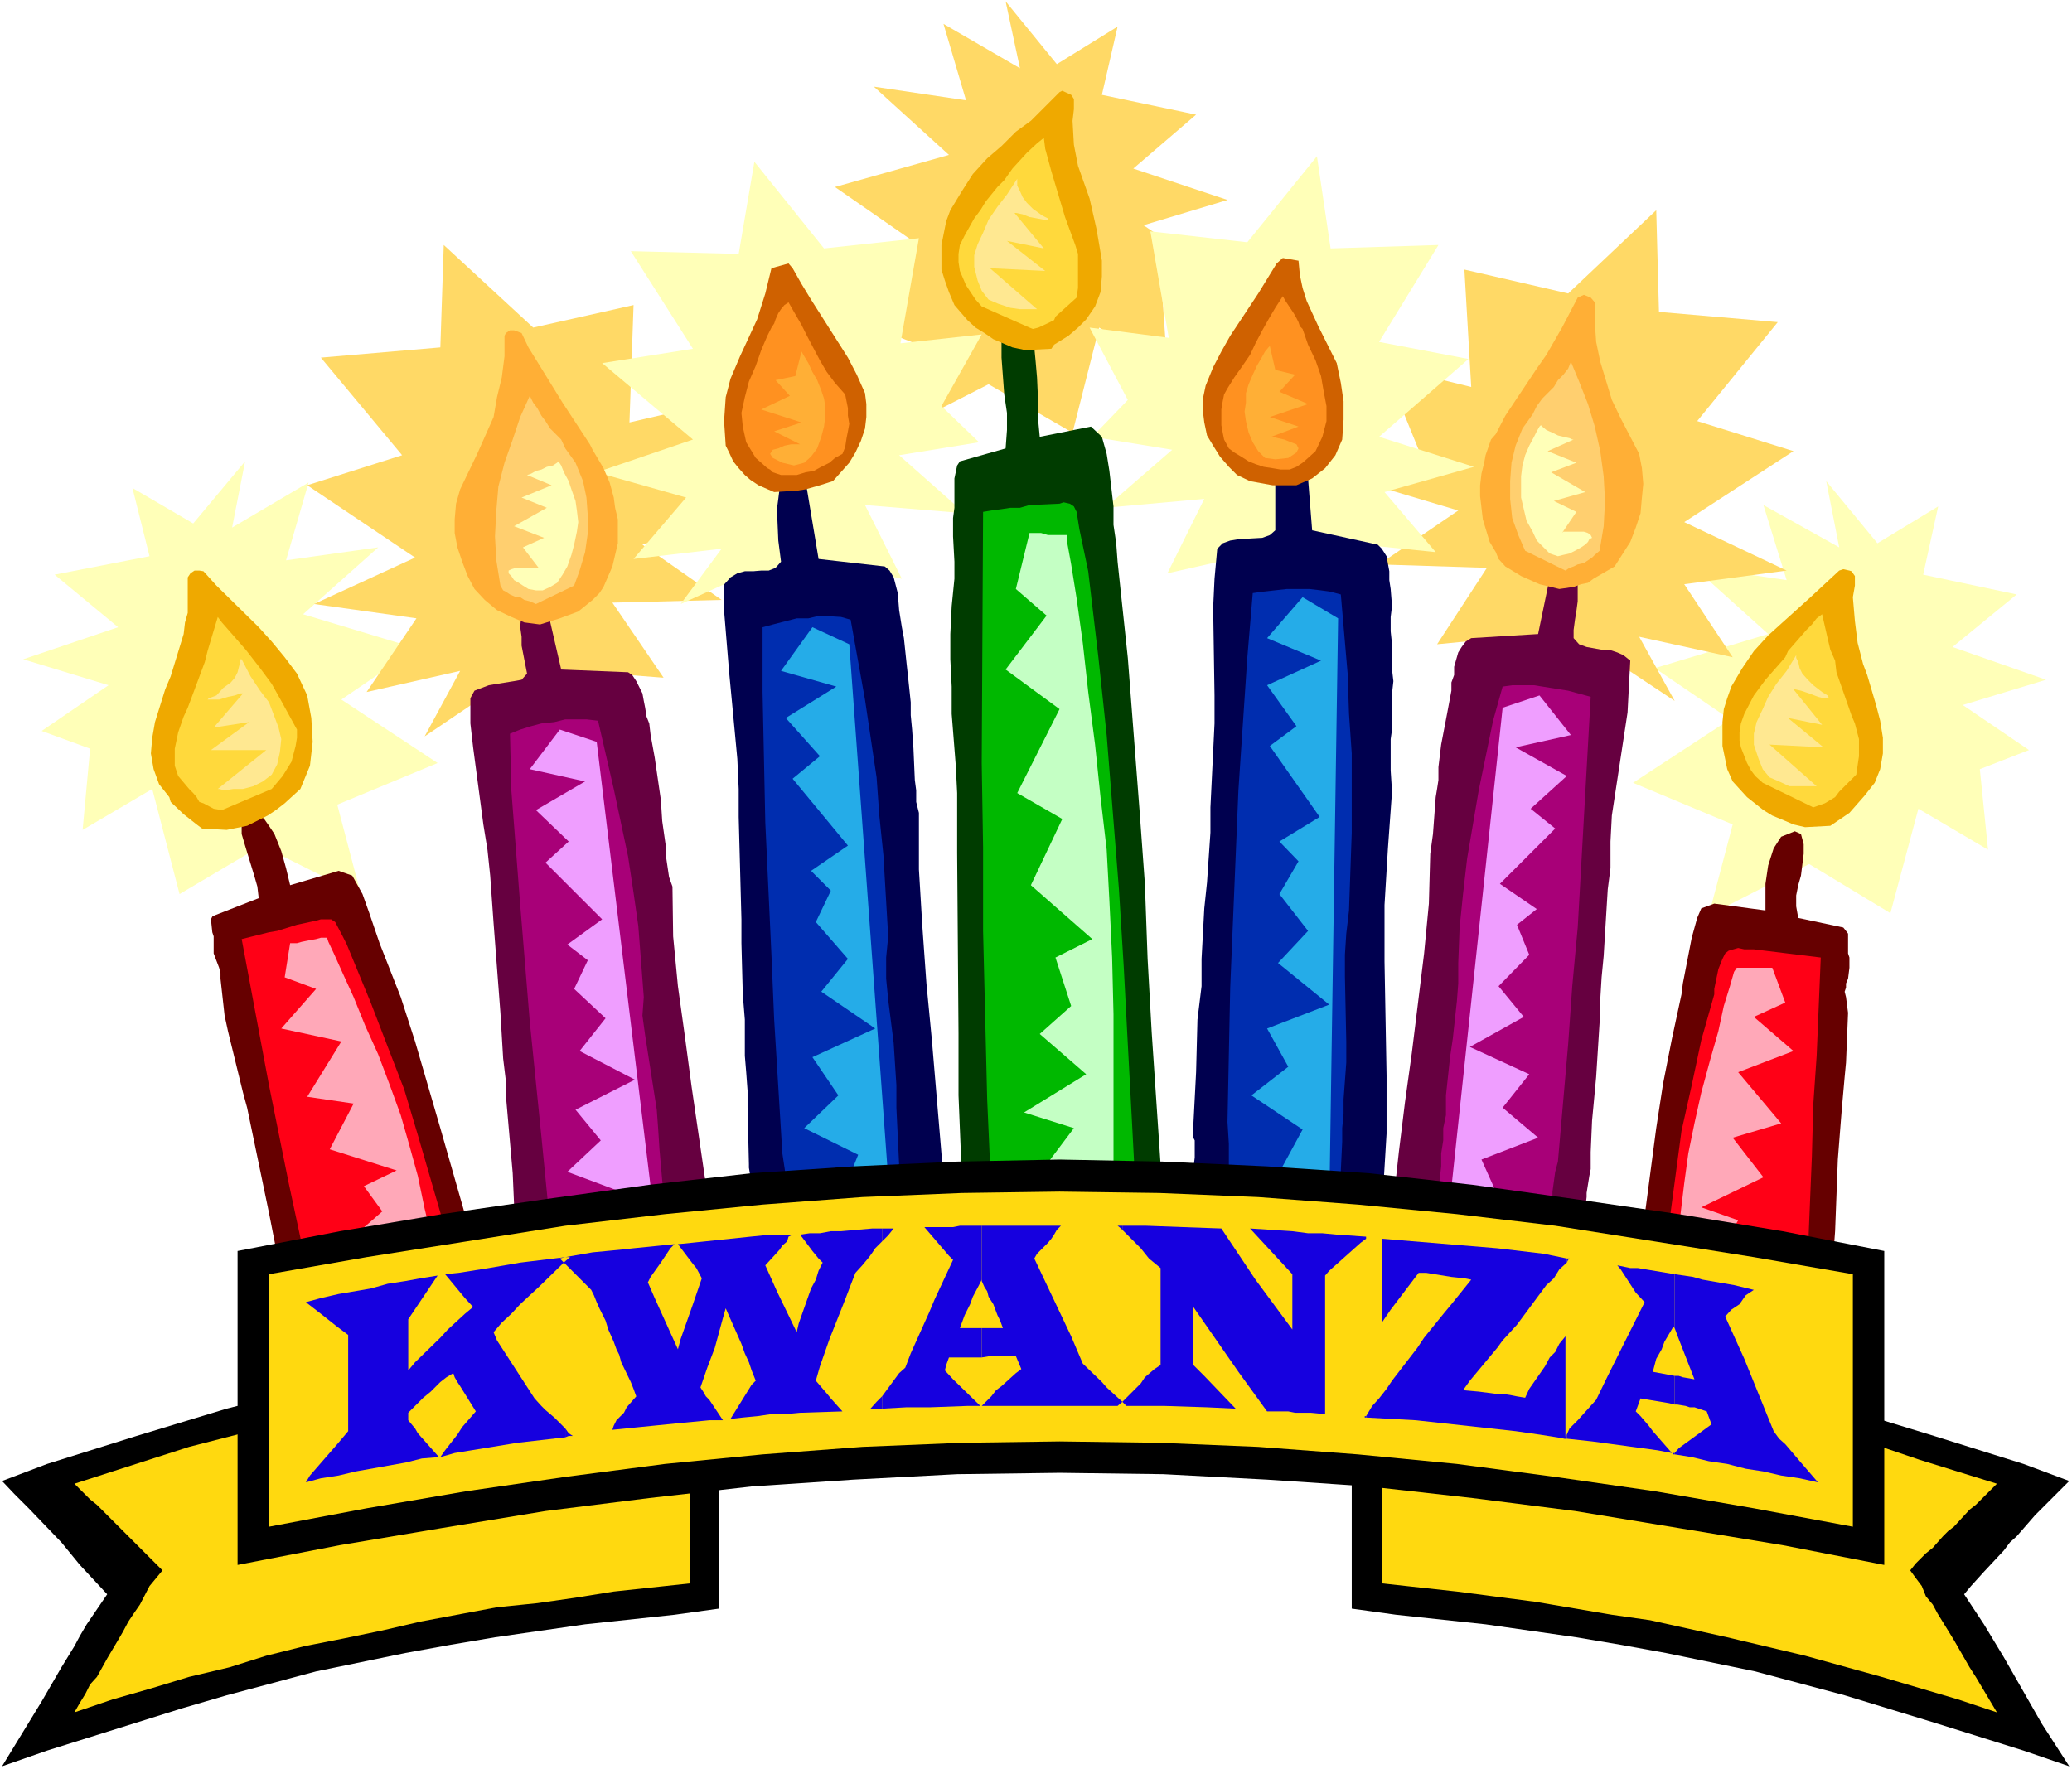
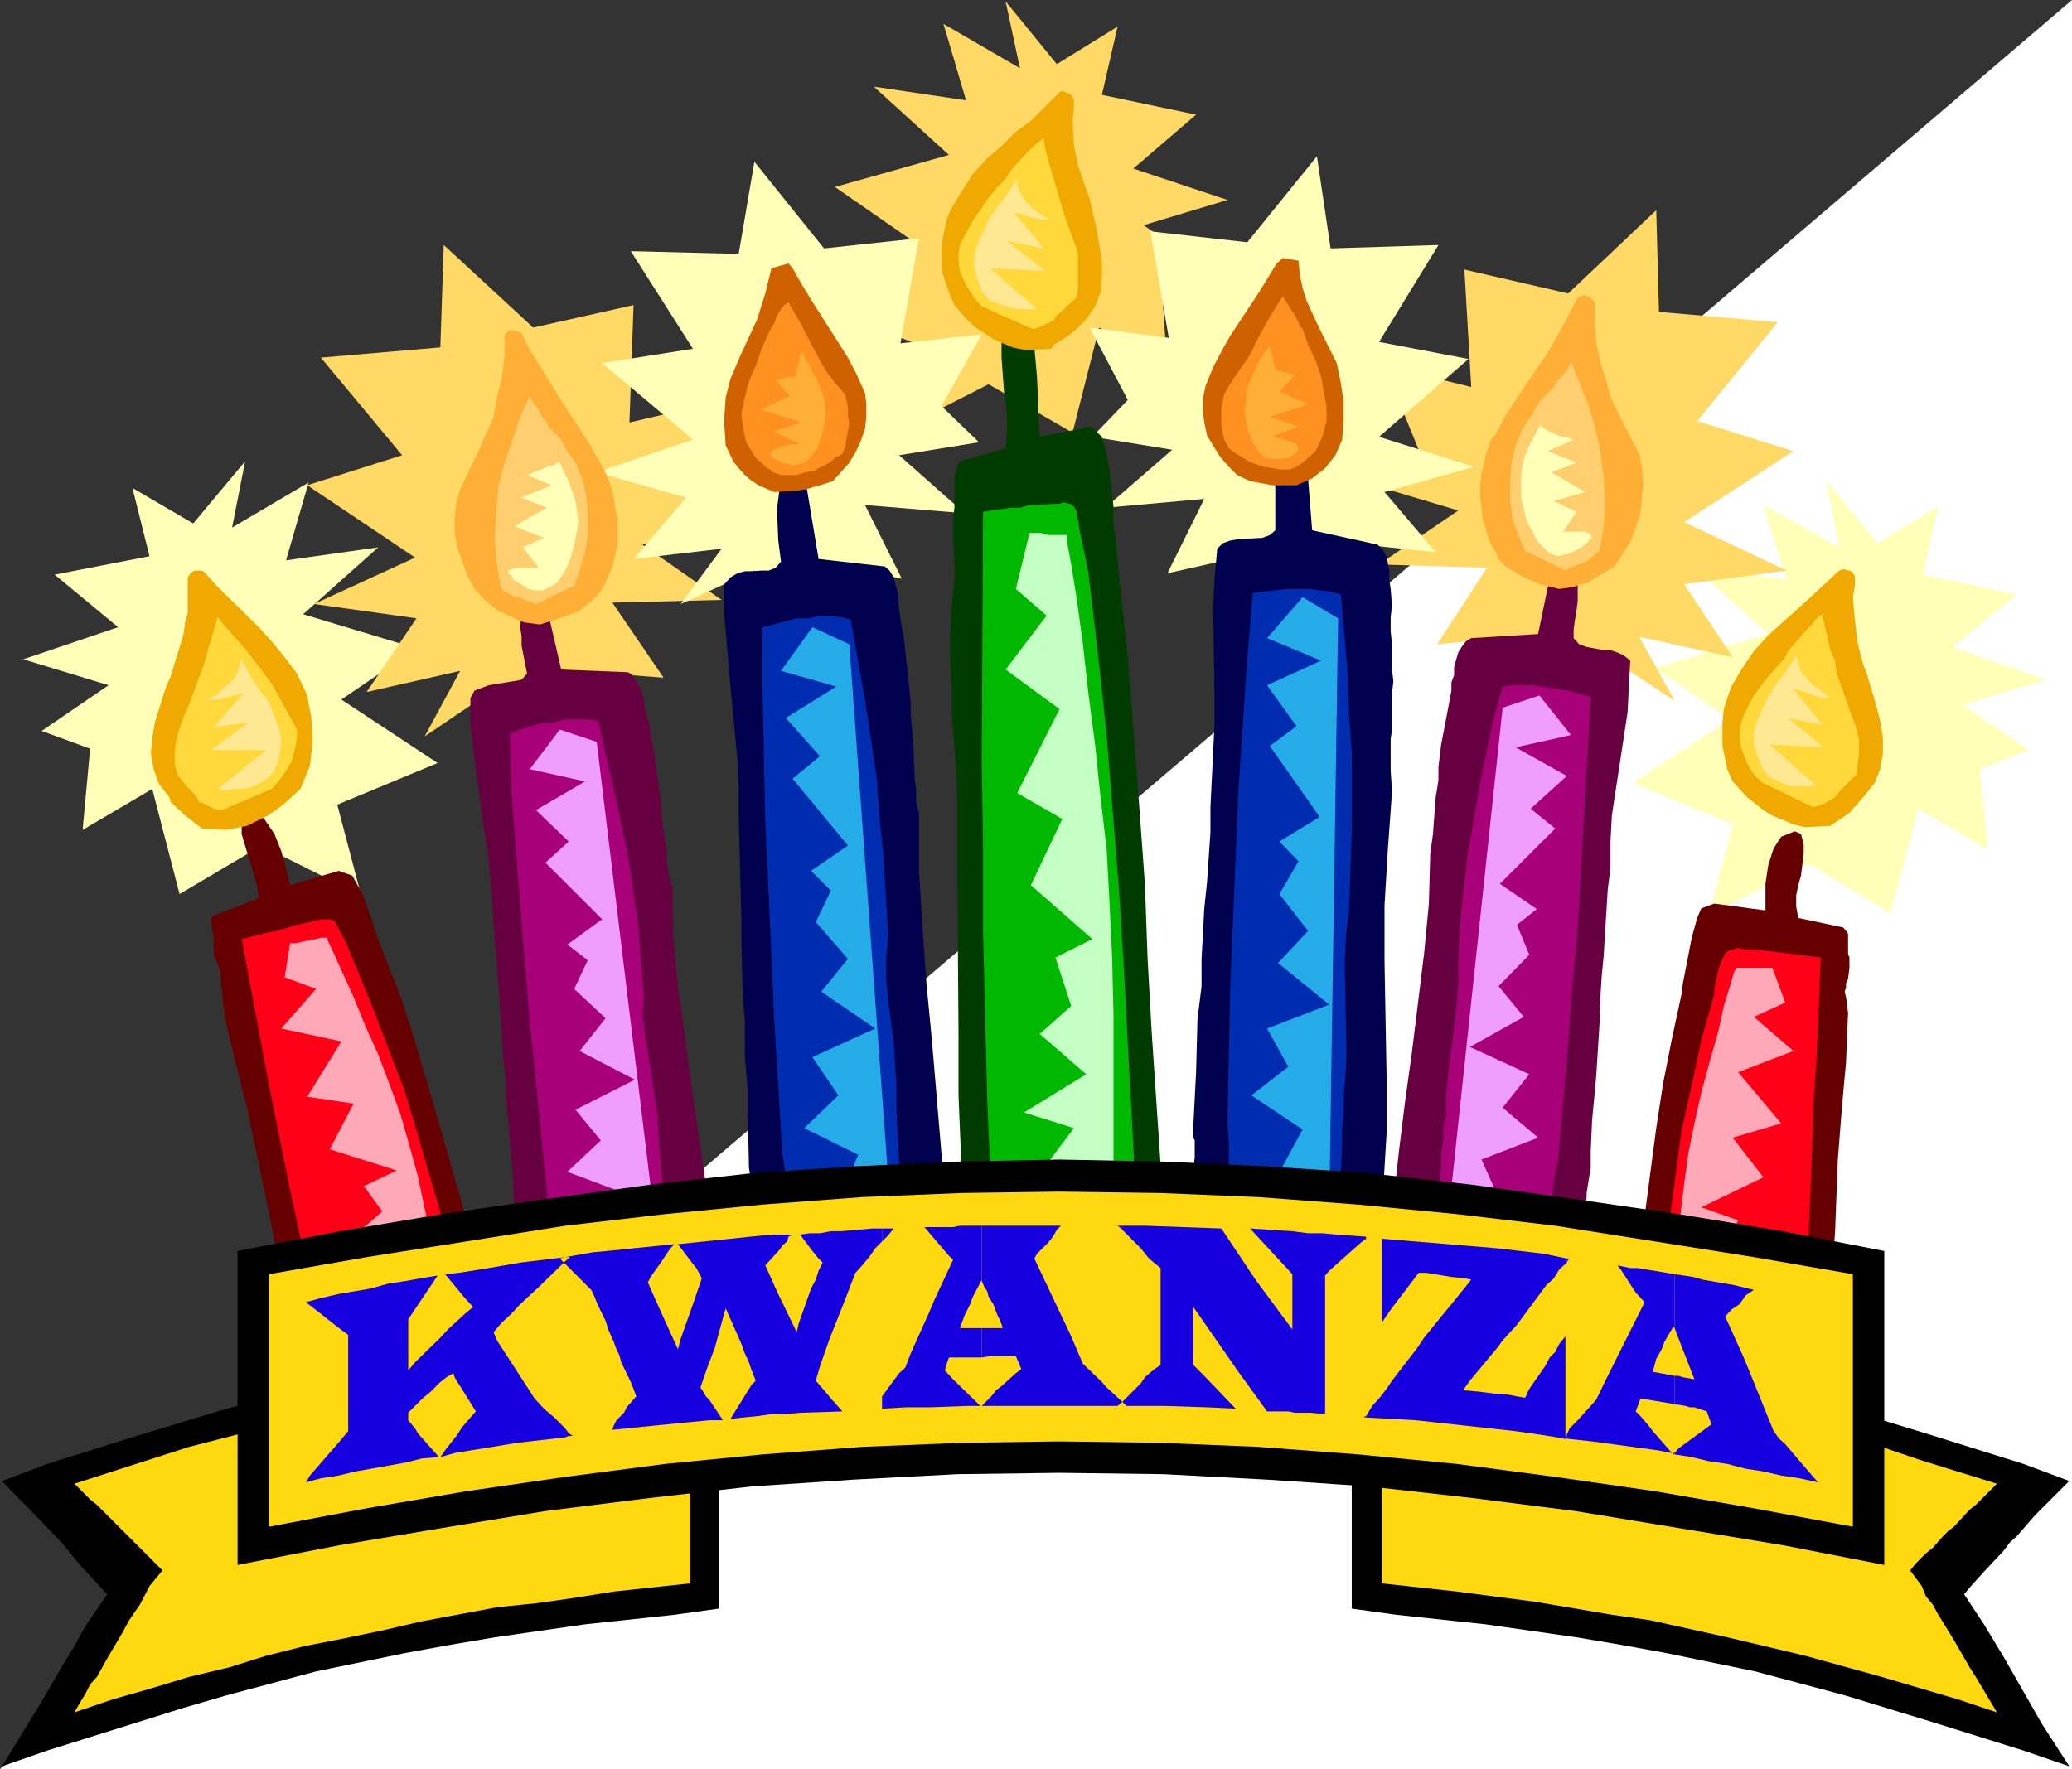
<svg xmlns="http://www.w3.org/2000/svg" xmlns:ns1="http://sodipodi.sourceforge.net/DTD/sodipodi-0.dtd" xmlns:ns2="http://www.inkscape.org/namespaces/inkscape" version="1.0" width="129.766mm" height="110.82mm" id="svg73" ns1:docname="Kwanzaa 2.wmf">
  <rect width="100%" height="100%" fill="#333333" stroke="none" />
  <ns1:namedview id="namedview73" pagecolor="#ffffff" bordercolor="#000000" borderopacity="0.25" ns2:showpageshadow="2" ns2:pageopacity="0.0" ns2:pagecheckerboard="0" ns2:deskcolor="#d1d1d1" ns2:document-units="mm" />
  <defs id="defs1">
    <pattern id="WMFhbasepattern" patternUnits="userSpaceOnUse" width="6" height="6" x="0" y="0" />
  </defs>
-   <path style="fill:#ffffff;fill-opacity:1;fill-rule:evenodd;stroke:none" d="M 0,418.848 H 490.455 V 0 H 0 Z" id="path1" />
+   <path style="fill:#ffffff;fill-opacity:1;fill-rule:evenodd;stroke:none" d="M 0,418.848 H 490.455 V 0 Z" id="path1" />
  <path style="fill:#000000;fill-opacity:1;fill-rule:evenodd;stroke:none" d="m 0.485,350.656 10.666,-4.04 21.17,-6.625 21.331,-6.464 21.17,-5.333 21.17,-4.686 10.666,-1.778 10.504,-1.939 21.331,-3.07 21.17,-2.262 10.504,-1.131 v 67.546 l -10.504,1.454 -21.17,2.262 -21.331,3.07 -10.504,1.778 -10.666,1.939 -21.17,4.363 -21.17,5.656 -10.504,3.07 -10.827,3.393 -21.17,6.625 -10.666,3.717 9.373,-15.351 4.686,-8.08 3.07,-5.009 1.293,-2.424 1.616,-2.747 4.848,-7.11 -6.464,-6.948 -4.363,-5.333 -7.757,-8.08 -3.394,-3.393 z" id="path2" />
  <path style="fill:#ffd90f;fill-opacity:1;fill-rule:evenodd;stroke:none" d="m 17.614,351.303 9.05,-2.909 18.099,-5.817 18.261,-4.686 18.099,-4.686 9.373,-1.778 9.05,-1.939 18.099,-2.909 18.584,-2.424 18.099,-2.424 9.05,-0.97 v 54.134 l -18.099,1.939 -9.05,1.454 -9.05,1.293 -9.534,0.97 -18.099,3.393 -9.05,2.101 -9.373,1.939 -9.05,1.778 -9.05,2.262 -8.726,2.747 -9.534,2.262 -9.05,2.747 -9.05,2.585 -9.05,3.07 1.293,-2.262 1.293,-2.101 1.131,-2.262 1.616,-1.778 2.424,-4.363 2.586,-4.363 1.131,-1.939 1.293,-2.424 1.293,-1.939 1.454,-2.101 2.262,-4.363 3.07,-3.717 -15.514,-15.513 -1.616,-1.293 z" id="path3" />
  <path style="fill:#000000;fill-opacity:1;fill-rule:evenodd;stroke:none" d="m 489.809,350.656 -10.827,-4.04 -21.17,-6.625 -21.17,-6.464 -21.17,-5.333 -21.17,-4.686 -10.666,-1.778 -10.504,-1.939 -21.493,-3.07 -21.17,-2.262 -10.504,-1.131 v 67.546 l 10.504,1.454 21.17,2.262 21.493,3.07 10.504,1.778 10.666,1.939 21.17,4.363 21.17,5.656 21.17,6.464 21.17,6.625 10.827,3.717 -6.464,-10.019 -9.05,-15.836 -4.686,-7.756 -4.686,-7.11 1.616,-1.939 3.07,-3.393 4.686,-5.009 1.454,-1.939 1.616,-1.454 4.363,-5.009 1.616,-1.616 1.778,-1.778 z" id="path4" />
  <path style="fill:#ffd90f;fill-opacity:1;fill-rule:evenodd;stroke:none" d="m 472.679,351.303 -18.261,-5.656 -9.05,-3.07 -18.099,-4.686 -18.422,-4.686 -18.261,-3.717 -18.422,-2.909 -17.776,-2.424 -18.584,-2.424 -8.726,-0.97 v 54.134 l 17.776,1.939 18.584,2.424 18.099,3.07 9.05,1.293 18.261,4.04 18.422,4.363 18.099,5.009 18.099,5.333 9.211,3.07 -5.01,-8.403 -1.454,-2.262 -3.717,-6.464 -3.878,-6.302 -1.131,-2.101 -1.616,-1.939 -0.97,-2.424 -1.454,-1.939 -1.293,-1.778 1.293,-1.616 2.424,-2.424 1.616,-1.293 1.131,-1.293 1.293,-1.454 1.293,-1.293 1.293,-0.97 3.717,-4.04 1.454,-1.131 1.293,-1.293 z" id="path5" />
  <path style="fill:#ffffb8;fill-opacity:1;fill-rule:evenodd;stroke:none" d="m 45.733,123.942 -14.382,-8.403 4.04,16.159 -22.462,4.363 15.029,12.443 -22.462,7.595 20.2,6.141 -15.837,10.827 11.474,4.201 -1.778,19.23 16.483,-9.696 6.464,24.885 19.392,-11.473 23.594,11.796 -5.656,-21.492 23.755,-9.857 -22.786,-15.028 17.776,-12.119 -26.826,-8.08 17.776,-15.836 -21.816,3.07 5.333,-18.422 -18.099,10.665 3.07,-15.674 z" id="path6" />
  <path style="fill:#ffffb8;fill-opacity:1;fill-rule:evenodd;stroke:none" d="m 444.399,128.628 14.382,-8.726 -3.555,16.159 22.139,4.686 -15.19,12.443 22.139,7.756 -19.715,5.979 15.675,10.665 -11.635,4.525 1.939,19.068 -16.483,-9.696 -6.626,24.724 -19.23,-11.635 -23.755,12.119 5.656,-21.492 -23.594,-9.857 22.947,-15.028 -17.776,-12.119 26.826,-8.08 -17.776,-15.998 22.139,3.232 -5.494,-17.775 17.938,10.019 -3.07,-15.675 z" id="path7" />
  <path style="fill:#ffd966;fill-opacity:1;fill-rule:evenodd;stroke:none" d="m 250.157,15.19 14.382,-8.888 -3.717,16.159 22.301,4.686 -14.867,12.766 22.301,7.433 -19.877,5.979 15.837,10.827 -11.474,4.363 1.293,19.068 -16.16,-10.019 -6.302,24.885 -19.877,-11.473 -23.109,11.796 5.656,-21.492 -23.917,-9.372 22.947,-15.19 -17.938,-12.443 26.987,-7.595 -17.776,-16.159 21.816,3.232 -5.333,-18.098 18.099,10.504 -3.394,-15.836 z" id="path8" />
  <path style="fill:#ffd966;fill-opacity:1;fill-rule:evenodd;stroke:none" d="m 117.968,162.562 12.605,13.735 1.293,-17.775 25.21,1.939 -12.12,-17.775 25.856,-0.646 -18.746,-13.089 19.392,-5.979 -10.342,-8.08 8.08,-19.553 -20.2,4.686 0.97,-27.794 -23.755,5.333 -21.17,-19.553 -0.808,24.239 -28.28,2.424 19.23,23.108 -22.462,7.11 25.533,17.129 -23.917,10.988 24.24,3.393 -11.797,17.452 22.139,-5.009 -8.403,15.513 z" id="path9" />
  <path style="fill:#ffd966;fill-opacity:1;fill-rule:evenodd;stroke:none" d="m 379.113,154.483 -12.766,13.412 -1.293,-17.775 -24.886,2.424 11.797,-18.098 -25.533,-0.808 18.746,-12.766 -20.038,-5.979 10.666,-8.403 -8.08,-19.876 20.523,5.009 -1.616,-27.794 24.563,5.656 20.846,-19.714 0.646,24.077 28.118,2.424 -19.069,23.431 22.786,7.11 -25.856,16.806 24.24,11.473 -24.24,3.232 11.474,17.29 -22.139,-4.848 8.403,15.19 z" id="path10" />
  <path style="fill:#ffffb8;fill-opacity:1;fill-rule:evenodd;stroke:none" d="m 178.568,135.092 9.696,13.412 3.07,-16.159 22.139,4.686 -8.726,-17.452 23.594,1.939 -15.514,-13.735 18.907,-3.07 -8.888,-8.564 9.534,-16.967 -19.23,2.101 4.363,-24.885 -22.462,2.424 -16.483,-20.522 -3.717,21.815 -25.533,-0.646 14.706,23.108 -21.493,3.393 21.493,18.098 -22.786,7.756 21.17,5.979 -12.443,14.543 20.846,-2.424 -9.696,13.089 z" id="path11" />
  <path style="fill:#ffffb8;fill-opacity:1;fill-rule:evenodd;stroke:none" d="m 311.726,133.314 -9.858,13.412 -3.232,-15.998 -22.301,5.009 8.726,-17.614 -23.432,2.101 15.837,-13.735 -18.907,-3.07 8.403,-8.726 -9.05,-17.129 18.746,2.424 -4.363,-25.208 22.947,2.585 16.483,-20.361 3.232,21.815 25.533,-0.808 -14.059,22.946 21.17,4.04 -21.17,18.422 22.462,7.11 -21.17,5.979 12.12,14.22 -20.523,-2.101 9.534,13.412 z" id="path12" />
  <path style="fill:#660040;fill-opacity:1;fill-rule:evenodd;stroke:none" d="m 130.249,314.136 3.232,-0.808 3.394,-0.162 3.394,-0.485 3.717,-0.323 3.394,-0.646 3.232,-0.323 9.858,-2.262 1.616,-0.323 1.293,-0.485 2.747,-1.293 2.101,-1.616 0.323,-0.646 0.323,-0.485 -0.646,-11.958 -1.131,-11.796 -3.394,-23.269 -1.616,-12.119 -1.616,-11.635 -1.131,-11.796 -0.162,-11.796 -0.808,-2.262 -0.646,-4.363 v -2.101 l -0.97,-6.787 -0.323,-5.009 -1.454,-10.019 -0.97,-5.333 -0.323,-2.747 -0.646,-1.616 -0.323,-2.101 -0.323,-1.616 -0.323,-1.778 -1.454,-2.909 -0.97,-1.454 -0.97,-0.646 -15.837,-0.646 -3.394,-14.705 -2.262,-2.747 h -1.778 l -1.616,1.293 -0.323,2.101 -0.323,4.04 0.323,2.262 v 2.101 l 1.293,6.625 -1.293,1.454 -1.778,0.323 -4.04,0.646 -1.939,0.323 -3.394,1.293 -0.97,1.778 v 5.979 l 0.646,5.656 2.424,18.26 0.97,5.979 0.646,6.141 0.808,11.311 1.616,21.169 0.646,10.827 0.646,5.333 v 3.393 l 1.616,18.422 0.323,7.433 0.808,5.656 0.646,1.131 0.323,5.656 v 8.08 l 0.323,2.585 0.646,2.424 1.293,2.909 z" id="path13" />
  <path style="fill:#a80078;fill-opacity:1;fill-rule:evenodd;stroke:none" d="m 137.198,302.017 19.554,-3.07 0.646,-1.616 0.323,-1.131 0.646,-0.646 -0.323,-3.07 -0.646,-5.656 -1.293,-14.705 -0.323,-5.009 -0.323,-4.363 -2.747,-17.614 -0.646,-4.686 0.323,-4.363 -0.646,-8.403 -0.646,-8.403 -1.131,-7.918 -1.293,-8.564 -3.394,-15.998 -3.717,-16.159 -2.747,-0.323 h -2.262 -2.747 l -2.586,0.646 -3.07,0.323 -2.424,0.646 -2.586,0.808 -2.424,0.97 0.323,13.412 2.101,27.148 2.262,27.632 2.747,27.148 1.616,16.482 0.808,2.424 0.646,6.625 0.97,4.686 0.97,2.101 z" id="path14" />
  <path style="fill:#ef9eff;fill-opacity:1;fill-rule:evenodd;stroke:none" d="m 132.512,172.743 -7.11,9.372 13.09,2.909 -11.635,6.787 7.757,7.433 -5.494,5.009 13.413,13.412 -8.242,5.979 4.848,3.717 -3.232,6.787 7.434,6.948 -6.141,7.756 13.09,6.787 -14.059,7.11 5.979,7.272 -7.918,7.433 13.413,5.009 -5.494,13.089 9.211,0.323 -13.09,5.494 17.776,-3.07 -14.867,-122.649 z" id="path15" />
  <path style="fill:#00004f;fill-opacity:1;fill-rule:evenodd;stroke:none" d="m 184.547,308.319 3.394,-0.646 7.11,-0.646 h 3.394 l 6.949,-0.97 8.08,-1.293 h 1.778 l 3.07,-0.808 1.293,-0.646 1.293,-0.646 1.939,-1.293 0.808,-1.131 v -0.323 -13.735 l -0.808,-13.089 -2.262,-26.824 -1.293,-13.412 -0.97,-13.574 -0.808,-13.412 v -13.412 l -0.646,-2.585 v -2.747 l -0.323,-2.424 -0.323,-7.433 -0.323,-4.525 -0.323,-3.393 v -3.07 l -0.646,-6.141 -0.323,-2.909 -0.646,-6.141 -0.485,-2.585 -0.646,-4.04 -0.323,-4.04 -0.97,-3.717 -0.97,-1.616 -1.131,-0.97 -15.675,-1.778 -2.747,-16.482 -2.424,-3.393 h -0.97 l -1.616,0.323 -1.454,2.747 -0.323,2.585 -0.323,2.424 0.323,7.433 0.646,5.009 -1.293,1.454 -1.616,0.646 h -1.778 l -1.939,0.162 h -1.939 l -1.778,0.485 -1.616,0.97 -1.454,1.616 v 7.11 l 1.131,13.735 0.646,6.787 1.293,13.735 0.323,7.11 v 6.625 l 0.646,24.239 v 5.656 l 0.323,12.119 0.485,5.979 v 8.564 l 0.323,3.878 0.323,4.363 v 4.04 l 0.323,13.412 v 0.808 l 0.323,1.939 v 1.131 l 0.646,2.909 v 15.513 l 0.323,3.393 0.646,2.585 0.97,3.07 z" id="path16" />
  <path style="fill:#002daf;fill-opacity:1;fill-rule:evenodd;stroke:none" d="m 191.981,295.553 19.554,-2.747 1.939,-3.232 -0.323,-7.11 -0.97,-20.199 v -5.333 l -0.646,-10.019 -1.293,-10.18 -0.485,-5.009 v -5.009 l 0.485,-5.009 -1.131,-19.23 -0.97,-9.372 -0.646,-9.049 -2.747,-18.422 -3.394,-18.906 -2.262,-0.646 -5.01,-0.323 -2.747,0.646 h -2.747 l -5.656,1.454 -2.424,0.646 v 15.351 l 0.646,30.864 1.454,31.349 0.646,15.351 1.939,31.672 0.808,5.333 0.323,5.494 v 2.262 l 0.97,5.009 0.97,2.747 z" id="path17" />
  <path style="fill:#25ace8;fill-opacity:1;fill-rule:evenodd;stroke:none" d="m 192.304,148.504 -7.434,10.342 13.09,3.717 -11.958,7.433 8.08,9.049 -6.464,5.333 13.09,15.836 -8.726,5.979 4.686,4.686 -3.555,7.433 7.595,8.726 -6.302,7.756 12.766,8.726 -14.867,6.787 6.141,9.049 -8.08,7.756 12.766,6.302 -5.656,14.059 9.05,1.778 -13.413,4.686 18.099,-1.616 -10.181,-139.778 z" id="path18" />
  <path style="fill:#00004f;fill-opacity:1;fill-rule:evenodd;stroke:none" d="m 286.84,300.239 h 14.059 l 6.787,-0.323 8.726,-0.646 h 1.293 l 3.07,-0.323 2.586,-0.97 2.101,-1.778 0.646,-0.646 h 0.646 l 0.646,-13.735 0.808,-13.412 v -13.735 l -0.485,-26.986 v -13.412 l 0.808,-13.412 0.97,-13.412 -0.323,-5.009 v -7.433 l 0.323,-2.262 v -8.564 l 0.323,-2.909 -0.323,-2.747 v -5.979 l -0.323,-3.07 v -3.393 l 0.323,-2.585 -0.323,-4.04 -0.323,-2.101 v -2.101 l -0.646,-3.555 -1.131,-1.778 -0.97,-0.97 -15.514,-3.393 -1.293,-16.321 -1.939,-3.393 -1.131,-0.323 h -1.616 l -1.778,2.585 -0.97,5.171 v 12.281 l -1.293,1.131 -1.778,0.646 -5.656,0.323 -1.939,0.323 -1.778,0.646 -1.293,1.293 -0.646,7.11 -0.323,6.787 0.323,20.845 v 6.625 l -0.97,19.876 v 5.979 l -0.808,11.796 -0.646,6.141 -0.646,11.958 v 6.464 l -0.97,7.918 -0.323,12.443 -0.646,12.443 v 3.07 l 0.323,0.646 v 3.07 0.97 l -0.808,6.464 -0.323,2.909 -0.323,6.141 v 2.909 l 0.323,3.07 1.131,3.393 z" id="path19" />
  <path style="fill:#002daf;fill-opacity:1;fill-rule:evenodd;stroke:none" d="m 295.566,287.958 19.392,-0.808 0.808,-0.97 0.646,-0.646 0.323,-0.97 0.646,-0.646 v -6.787 l 0.323,-6.787 v -3.232 l 0.323,-3.393 v -3.393 l 0.646,-8.726 v -5.009 l -0.323,-15.513 v -5.009 l 0.323,-5.009 0.646,-5.494 0.646,-18.422 v -18.745 l -0.646,-9.372 -0.323,-9.534 -1.616,-18.745 -2.424,-0.646 -2.262,-0.323 -2.747,-0.323 h -5.333 l -5.818,0.646 -2.262,0.323 -1.293,15.351 -2.101,31.349 -1.939,46.7 -0.323,15.836 -0.323,15.998 0.323,5.171 v 10.019 l 0.323,2.585 0.646,2.747 z" id="path20" />
  <path style="fill:#25ace8;fill-opacity:1;fill-rule:evenodd;stroke:none" d="m 308.332,141.394 -8.403,9.696 12.766,5.333 -12.766,5.817 6.949,9.696 -6.302,4.686 11.797,16.806 -9.534,5.817 4.525,4.686 -4.525,7.756 6.787,8.726 -7.11,7.595 12.12,9.857 -14.706,5.656 5.01,9.049 -8.726,6.787 12.12,8.08 -7.11,13.089 9.05,2.585 -13.413,3.717 17.776,-0.646 2.101,-139.778 z" id="path21" />
  <path style="fill:#660040;fill-opacity:1;fill-rule:evenodd;stroke:none" d="m 368.771,306.057 -7.434,-0.97 -6.949,-0.808 -10.181,-1.939 -5.01,-0.97 h -1.293 l -3.07,-1.131 -2.586,-0.97 -1.778,-1.293 -0.97,-1.454 0.323,-11.958 1.293,-11.796 1.454,-11.796 1.616,-11.635 2.909,-23.593 1.131,-11.796 0.323,-11.796 0.646,-4.686 0.646,-8.726 0.323,-1.939 0.323,-2.101 v -3.07 l 0.646,-5.333 1.454,-7.595 0.97,-5.171 v -1.939 l 0.646,-1.778 v -1.939 l 0.97,-3.393 0.808,-1.293 0.97,-1.293 1.293,-0.808 15.837,-0.97 3.07,-14.867 2.262,-2.262 h 1.778 l 0.646,0.323 0.97,0.808 0.646,3.878 v 2.101 2.262 l -0.323,2.424 -0.323,1.939 -0.323,2.424 v 1.939 l 1.293,1.454 1.778,0.646 3.555,0.646 h 1.778 l 1.939,0.646 1.454,0.646 1.616,1.293 -0.323,6.141 -0.323,6.141 -3.717,24.401 -0.323,6.141 v 6.302 l -0.646,5.009 -0.646,10.504 -0.323,5.333 -0.485,5.009 -0.323,5.333 -0.162,5.494 -0.808,12.766 -0.646,6.948 -0.323,3.393 -0.323,7.433 v 4.04 l -0.323,1.616 -0.646,4.04 v 0.97 l -0.323,2.747 v 3.07 5.656 l -0.646,5.009 -0.808,2.747 -0.97,2.747 z" id="path22" />
  <path style="fill:#a80078;fill-opacity:1;fill-rule:evenodd;stroke:none" d="m 361.014,294.26 -18.746,-3.393 -1.131,-0.646 -0.97,-1.939 0.646,-9.211 0.323,-2.909 v -3.07 l 0.485,-3.07 v -2.909 l 0.646,-3.07 v -4.686 l 0.97,-9.049 0.646,-4.363 0.97,-8.888 0.323,-4.201 v -4.848 l 0.323,-8.403 0.808,-7.918 0.97,-8.403 2.747,-16.159 3.394,-16.482 2.262,-8.08 2.262,-0.323 h 5.171 l 8.08,1.293 5.333,1.454 -3.07,54.618 -1.293,13.897 -0.97,13.735 -2.424,27.794 -0.646,2.424 -0.646,4.686 v 2.424 l -0.646,4.363 -1.454,4.363 z" id="path23" />
  <path style="fill:#ef9eff;fill-opacity:1;fill-rule:evenodd;stroke:none" d="m 364.408,164.663 7.434,9.372 -13.09,2.909 12.12,6.787 -8.565,7.756 5.818,4.686 -13.09,13.089 8.726,5.979 -4.686,3.717 2.909,7.11 -7.272,7.433 5.979,7.272 -12.766,7.11 14.059,6.464 -6.302,7.918 8.403,7.11 -13.413,5.171 5.656,12.604 -8.726,1.131 12.766,4.525 -17.776,-2.585 13.09,-122.649 z" id="path24" />
  <path style="fill:#660000;fill-opacity:1;fill-rule:evenodd;stroke:none" d="m 78.053,328.518 13.736,-3.07 5.333,-0.97 h 3.07 l 12.443,-3.07 2.101,-0.323 h 2.424 l 0.485,-1.616 v -1.293 -3.393 l -0.485,-2.101 -0.323,-1.293 -0.808,-1.939 v -1.454 l -3.394,-10.342 -2.586,-10.18 -5.818,-20.361 -5.979,-20.522 -3.394,-10.504 -5.01,-12.766 -2.424,-7.11 -1.616,-4.525 -2.424,-4.363 -3.232,-1.131 -11.474,3.393 -0.97,-4.04 -1.131,-4.04 -1.616,-4.04 -1.293,-1.939 -1.131,-1.616 -0.97,-0.808 -1.939,-0.646 -1.131,-0.323 h -0.485 l -0.485,0.646 -0.323,2.424 v 2.262 l 0.808,2.747 2.262,7.433 0.646,2.262 0.323,2.747 -10.342,4.04 -0.646,0.323 -0.323,0.646 0.323,3.07 0.323,0.97 v 2.747 1.293 l 1.293,3.393 0.323,1.293 v 1.293 l 0.97,8.726 0.808,3.717 3.555,14.543 0.97,3.555 5.171,24.885 3.232,16.482 3.717,16.482 2.747,8.08 z" id="path25" />
  <path style="fill:#ff0016;fill-opacity:1;fill-rule:evenodd;stroke:none" d="m 79.346,320.762 3.07,-0.97 9.858,-2.101 2.909,-0.97 9.858,-1.939 0.97,-1.131 2.262,-1.293 1.778,-0.646 0.323,-0.323 -5.333,-21.492 -6.141,-21.169 -3.232,-10.827 -3.878,-10.019 -4.04,-10.504 -5.656,-13.735 -0.97,-1.939 -1.778,-3.393 -0.97,-0.646 h -0.97 -1.454 l -1.131,0.323 -4.525,0.97 -4.686,1.454 -1.939,0.323 -6.464,1.616 6.464,34.581 4.686,23.269 5.01,23.431 3.717,13.089 0.323,1.778 v 0.646 l 0.97,0.97 z" id="path26" />
  <path style="fill:#ffa8b8;fill-opacity:1;fill-rule:evenodd;stroke:none" d="m 68.68,223.321 -1.293,8.08 7.434,2.747 -8.242,9.372 14.221,3.07 -8.08,13.089 10.989,1.616 -5.656,10.827 15.837,5.009 -7.757,3.717 4.363,5.979 -6.302,5.494 11.474,3.555 -13.251,8.08 h 11.797 l -9.05,10.18 20.2,-3.717 -0.323,-1.293 -0.485,-3.393 -1.293,-5.494 -0.97,-6.625 -1.778,-7.433 -1.616,-7.756 -2.101,-7.595 -1.939,-6.787 -2.586,-7.11 -2.747,-7.272 -3.07,-6.787 -2.747,-6.787 -2.586,-5.656 -2.101,-4.686 -1.293,-2.747 -0.323,-0.97 h -0.646 -0.808 l -1.131,0.323 -1.778,0.323 -1.616,0.323 -1.131,0.323 h -1.293 z" id="path27" />
  <path style="fill:#003c00;fill-opacity:1;fill-rule:evenodd;stroke:none" d="m 233.35,303.31 5.333,-0.646 3.07,-0.323 5.656,-0.323 h 2.747 l 3.07,0.323 2.747,0.646 6.626,-0.323 6.302,-0.323 h 2.101 l 2.747,0.646 0.646,-2.747 0.323,-2.262 v -3.07 l 0.323,-2.585 -0.323,-3.07 v -6.141 l 0.323,-2.585 -2.424,-36.035 -0.97,-17.452 -0.646,-17.775 -1.293,-17.775 -2.747,-35.712 -2.424,-22.785 -0.323,-4.363 -0.646,-4.363 v -4.363 l -0.97,-8.403 -0.646,-4.04 -1.131,-4.04 -2.586,-2.424 -12.12,2.424 -0.323,-3.393 v -3.555 l -0.323,-7.11 -0.323,-3.717 -0.323,-3.393 -1.778,-6.625 -0.646,-1.454 -3.07,-2.585 -0.97,0.323 -0.323,0.646 -0.97,3.717 v 4.363 4.04 l 0.323,4.363 0.323,4.363 0.646,4.363 v 4.04 l -0.323,4.363 -10.827,3.07 -0.646,0.97 -0.646,3.07 v 4.201 1.454 1.293 l -0.323,2.424 v 4.363 l 0.323,5.979 v 4.04 l -0.646,6.464 -0.323,6.625 v 5.979 l 0.323,6.464 v 6.464 l 0.97,12.281 0.323,6.464 v 14.059 l 0.323,42.984 v 14.543 l 1.131,27.794 0.97,14.22 z" id="path28" />
  <path style="fill:#00b800;fill-opacity:1;fill-rule:evenodd;stroke:none" d="m 236.259,290.544 3.07,-0.323 6.787,-0.646 9.858,-0.646 6.626,-0.646 1.293,-1.454 2.747,-1.293 1.616,-0.323 0.646,-1.293 -0.97,-18.583 -0.97,-18.098 -0.97,-18.422 -1.131,-18.26 -2.909,-36.52 -1.939,-18.26 -2.424,-20.522 -2.101,-10.019 -0.646,-4.04 -0.646,-1.293 -0.97,-0.646 -1.454,-0.323 -0.97,0.323 -7.11,0.323 -2.262,0.646 h -2.262 l -2.101,0.323 -2.424,0.323 -1.939,0.323 -0.323,59.466 0.323,19.876 v 19.876 l 0.97,39.913 0.97,21.815 v 2.747 l 0.485,3.717 z" id="path29" />
  <path style="fill:#c4ffc4;fill-opacity:1;fill-rule:evenodd;stroke:none" d="m 243.693,126.204 -3.232,13.251 7.272,6.302 -9.696,12.766 12.766,9.372 -10.019,19.876 10.666,6.141 -7.434,15.674 14.544,12.766 -8.726,4.363 3.717,11.473 -7.434,6.625 10.989,9.534 -14.706,9.049 11.797,3.717 -10.827,14.382 h 20.2 v -2.424 -5.979 -9.049 -11.15 -12.766 l -0.323,-13.412 -0.646,-13.412 -0.646,-12.119 -1.454,-12.443 -1.293,-12.443 -1.616,-12.443 -1.293,-11.635 -1.454,-10.504 -1.293,-8.08 -0.97,-5.333 v -1.616 h -0.808 -0.97 -1.293 -1.454 l -1.616,-0.485 h -1.293 -1.131 z" id="path30" />
  <path style="fill:#660000;fill-opacity:1;fill-rule:evenodd;stroke:none" d="m 426.3,334.82 -14.221,-1.293 h -2.586 l -2.747,-0.323 -3.07,0.323 -6.626,-0.323 h -1.939 l -4.525,-0.323 h -2.262 -2.101 l -0.97,-1.454 -0.323,-1.131 v -1.778 l 0.323,-3.717 0.323,-1.616 v -3.07 l 1.293,-10.665 1.454,-10.827 0.97,-10.665 2.747,-20.845 1.616,-10.504 2.101,-10.665 2.262,-10.504 0.323,-2.585 2.101,-10.827 1.293,-4.686 0.97,-2.262 3.07,-1.131 12.12,1.616 v -6.302 l 0.646,-4.363 1.293,-4.04 1.778,-2.747 3.232,-1.293 1.454,0.646 0.646,2.424 v 2.262 l -0.646,5.171 -0.646,2.262 -0.485,2.424 v 2.585 l 0.485,2.747 10.666,2.262 0.646,0.808 0.485,0.646 v 0.97 0.97 0.646 2.101 l 0.323,0.97 v 2.424 l -0.323,2.585 -0.485,1.131 v 0.97 l -0.323,0.97 0.323,1.293 0.485,3.717 -0.485,11.796 -0.323,3.393 -0.646,7.272 -0.323,4.04 -0.646,8.241 -0.646,16.967 -0.646,8.726 -0.808,16.806 -0.97,8.403 -0.97,8.08 z" id="path31" />
  <path style="fill:#ff0016;fill-opacity:1;fill-rule:evenodd;stroke:none" d="m 423.553,327.225 -6.302,-0.646 -6.787,-0.485 -3.394,-0.646 h -3.394 l -2.909,-0.646 h -3.07 l -1.616,-0.97 -4.363,-1.778 0.97,-10.665 2.424,-21.815 2.909,-21.815 2.424,-10.827 2.262,-10.665 3.07,-10.827 v -1.293 l 0.97,-4.686 0.97,-2.424 0.646,-1.293 0.808,-0.646 2.262,-0.646 1.454,0.323 h 2.262 l 15.837,1.939 -0.97,23.269 -0.808,11.635 -0.323,12.119 -0.97,23.593 -1.293,12.119 -0.97,11.958 -0.485,1.454 v 1.616 l -0.646,1.616 z" id="path32" />
  <path style="fill:#ffa8b8;fill-opacity:1;fill-rule:evenodd;stroke:none" d="m 419.513,229.138 3.07,8.241 -7.434,3.393 9.373,8.08 -13.09,5.009 10.181,12.119 -11.474,3.393 7.272,9.372 -14.706,7.11 8.726,3.07 -3.717,6.625 7.11,4.04 -11.15,5.494 14.544,5.656 -11.474,1.616 10.181,9.049 -20.362,-0.646 v -1.293 -3.717 -5.333 l 0.485,-6.787 0.323,-7.756 0.323,-7.595 0.97,-8.08 0.97,-7.11 1.454,-7.11 1.616,-7.272 2.101,-7.756 1.939,-6.787 1.293,-5.979 1.454,-4.686 0.97,-3.393 0.646,-0.97 h 0.323 0.97 1.131 1.616 1.778 1.293 0.97 z" id="path33" />
  <path style="fill:#000000;fill-opacity:1;fill-rule:evenodd;stroke:none" d="m 56.237,296.199 24.24,-4.686 24.078,-4.04 24.563,-3.555 24.563,-3.393 24.24,-2.747 24.078,-1.616 24.563,-1.131 24.24,-0.485 24.563,0.485 24.563,1.131 24.078,1.616 24.563,2.747 24.24,3.393 24.563,3.555 24.563,4.04 24.078,4.686 v 74.333 l -24.078,-4.686 -24.563,-4.04 -24.563,-4.04 -24.24,-3.07 -24.563,-2.747 -24.078,-1.616 -24.563,-1.293 -24.563,-0.323 -24.24,0.323 -24.563,1.293 -24.078,1.616 -24.24,2.747 -24.563,3.07 -24.563,4.04 -24.078,4.04 -24.24,4.686 z" id="path34" />
  <path style="fill:#ffd90f;fill-opacity:1;fill-rule:evenodd;stroke:none" d="m 63.67,301.694 23.109,-4.04 23.594,-3.717 23.432,-3.717 23.594,-2.747 23.109,-2.262 23.594,-1.778 23.594,-0.97 23.109,-0.323 23.594,0.323 23.432,0.97 23.594,1.778 23.432,2.262 23.27,2.747 23.594,3.717 23.432,3.717 23.432,4.04 v 59.789 l -23.432,-4.363 -23.432,-4.04 -23.594,-3.393 -23.27,-3.07 -23.432,-2.262 -23.594,-1.778 -23.432,-0.97 -23.594,-0.323 -23.109,0.323 -23.594,0.97 -23.594,1.778 -23.109,2.262 -23.594,3.07 -23.432,3.393 -23.594,4.04 -23.109,4.363 z" id="path35" />
  <path style="fill:#1600df;fill-opacity:1;fill-rule:evenodd;stroke:none" d="m 396.404,344.031 v 0.323 l 4.04,0.646 4.04,0.97 4.363,0.646 4.363,1.131 4.202,0.646 4.202,0.97 4.363,0.646 4.363,0.97 -4.04,-4.686 -3.717,-4.363 -1.454,-1.293 -1.293,-1.778 -6.949,-17.129 -4.525,-10.019 1.454,-1.616 1.939,-1.293 1.454,-2.101 1.939,-1.293 -4.686,-1.131 -7.434,-1.293 -2.262,-0.646 -4.363,-0.646 v 12.766 l 0.97,2.585 3.717,9.534 -2.747,-0.485 -0.97,-0.323 h -0.97 v 6.787 h 0.646 l 1.939,0.323 0.97,0.323 h 1.131 l 2.909,0.97 1.131,3.07 -7.757,5.656 z" id="path36" />
  <path style="fill:#1600df;fill-opacity:1;fill-rule:evenodd;stroke:none" d="M 396.404,314.459 V 301.694 l -8.726,-1.454 h -1.778 l -3.07,-0.646 0.808,0.97 3.555,5.494 2.101,2.262 -8.726,17.452 -2.747,5.656 -4.363,4.848 -1.939,1.939 -0.646,1.454 v 0.97 l 5.979,0.646 15.514,2.101 3.394,0.646 -4.525,-5.171 -0.97,-1.293 -1.939,-2.262 -1.131,-1.131 1.131,-3.07 6.787,1.131 1.293,0.323 v -6.787 l -5.171,-0.97 0.808,-3.07 1.293,-2.262 0.646,-1.778 2.101,-3.555 z" id="path37" />
  <path style="fill:#1600df;fill-opacity:1;fill-rule:evenodd;stroke:none" d="m 396.404,344.354 v -0.323 h -0.323 v 0.323 z" id="path38" />
  <path style="fill:#1600df;fill-opacity:1;fill-rule:evenodd;stroke:none" d="m 370.872,297.977 v 0.97 l 0.323,-0.646 0.323,-0.323 h -0.323 z" id="path39" />
  <path style="fill:#1600df;fill-opacity:1;fill-rule:evenodd;stroke:none" d="m 370.872,298.947 v -0.97 l -5.494,-1.131 -10.989,-1.293 -27.31,-2.262 v 19.876 l 2.101,-3.07 6.626,-8.726 h 1.778 l 5.979,0.97 3.07,0.323 1.616,0.323 -4.686,5.817 -1.616,1.939 -4.848,5.979 -1.616,2.424 -4.363,5.656 -1.616,2.101 -1.293,1.939 -1.778,2.262 -1.616,1.778 -1.454,2.424 v 0.323 l 11.797,0.646 11.797,1.293 11.797,1.293 5.656,0.808 6.141,0.97 v -24.239 l -1.454,1.778 -0.97,1.939 -1.293,1.293 -1.131,2.101 -2.586,3.717 -1.131,1.616 -0.97,2.101 -1.939,-0.323 -1.616,-0.323 -2.101,-0.323 h -1.616 l -3.717,-0.485 -3.717,-0.323 1.616,-2.262 6.464,-7.756 1.293,-1.778 1.778,-1.939 1.616,-1.778 6.949,-9.372 1.778,-1.616 1.293,-2.101 z" id="path40" />
  <path style="fill:#1600df;fill-opacity:1;fill-rule:evenodd;stroke:none" d="m 370.872,340.637 v -0.97 l -0.323,0.323 -0.485,0.646 h 0.485 z" id="path41" />
  <path style="fill:#1600df;fill-opacity:1;fill-rule:evenodd;stroke:none" d="m 323.361,292.806 v 0.485 -0.485 h 0.323 z" id="path42" />
  <path style="fill:#1600df;fill-opacity:1;fill-rule:evenodd;stroke:none" d="M 323.361,293.291 V 292.806 l -6.949,-0.485 -3.394,-0.323 h -3.394 l -3.717,-0.485 -10.019,-0.646 10.019,10.827 v 13.089 l -8.726,-11.796 -8.08,-12.119 -9.05,-0.323 -8.726,-0.323 h -5.656 v 0.97 l 4.363,4.363 1.939,2.424 2.747,2.262 v 22.946 l -1.454,0.97 -2.262,1.939 -0.97,1.454 -3.394,3.393 -0.97,0.97 0.97,0.97 h -0.97 10.019 l 10.019,0.323 6.787,0.323 -7.434,-7.756 -2.586,-2.585 v -13.735 l 10.666,15.351 6.787,9.372 h 5.01 l 1.616,0.323 h 3.717 l 3.394,0.323 v -32.803 l 0.97,-1.131 7.434,-6.625 z" id="path43" />
  <path style="fill:#1600df;fill-opacity:1;fill-rule:evenodd;stroke:none" d="m 323.361,335.628 v -0.323 h -0.323 v 0.323 z" id="path44" />
  <path style="fill:#1600df;fill-opacity:1;fill-rule:evenodd;stroke:none" d="m 265.67,291.19 v -0.97 h -0.323 -0.808 l 0.808,0.646 z" id="path45" />
  <path style="fill:#1600df;fill-opacity:1;fill-rule:evenodd;stroke:none" d="m 265.67,331.911 -1.131,0.97 h 1.131 -33.29 l 0.97,-0.97 1.293,-1.293 1.131,-1.454 1.293,-0.97 3.394,-3.07 1.293,-0.97 -1.293,-3.07 h -6.141 l -1.939,0.323 v -6.948 h 5.01 l -0.646,-1.778 -0.646,-1.293 -0.97,-2.585 -1.131,-1.778 -0.323,-1.293 -0.646,-0.97 -0.646,-1.454 v -13.089 h 18.746 l -0.97,0.97 -0.646,1.131 -0.646,0.97 -0.808,0.97 -2.586,2.585 -0.646,1.131 8.726,18.422 2.747,6.464 4.525,4.363 1.131,1.293 z" id="path46" />
  <path style="fill:#1600df;fill-opacity:1;fill-rule:evenodd;stroke:none" d="m 232.381,303.31 v -13.089 h -5.171 l -1.616,0.323 h -5.01 -1.778 l 5.818,6.787 0.97,0.97 -4.363,9.372 -1.293,3.07 -4.363,9.696 -1.293,3.393 -1.454,1.293 -4.04,5.494 v 2.909 l 5.818,-0.323 h 5.656 l 8.726,-0.323 h 3.07 l -6.464,-6.302 -1.939,-2.101 0.323,-1.293 0.646,-1.778 h 7.757 v -6.948 h -5.171 l 1.131,-3.07 1.293,-2.585 0.646,-1.778 1.454,-2.747 0.646,-1.293 z" id="path47" />
  <path style="fill:#1600df;fill-opacity:1;fill-rule:evenodd;stroke:none" d="m 208.787,290.867 v 3.07 l 1.454,-1.454 1.293,-1.616 h -1.293 z" id="path48" />
  <path style="fill:#1600df;fill-opacity:1;fill-rule:evenodd;stroke:none" d="m 208.787,293.937 v -3.07 h -2.262 l -7.434,0.646 h -2.424 l -2.586,0.485 h -2.424 l -2.262,0.323 2.909,3.878 1.454,1.778 0.97,0.97 -0.97,1.939 -0.646,2.101 -1.131,2.101 -2.909,8.241 -0.485,2.101 -4.686,-9.696 -2.747,-6.141 1.778,-1.939 1.616,-1.778 0.646,-0.97 1.131,-0.97 0.323,-1.131 0.97,-0.485 h -3.394 l -3.394,0.162 -3.232,0.323 -13.898,1.454 -3.232,0.323 3.555,4.686 0.808,0.97 1.293,2.424 -2.101,6.141 -2.909,8.241 -0.646,2.424 -5.494,-12.119 -1.616,-3.717 0.646,-1.293 2.424,-3.393 0.646,-0.97 0.97,-1.454 0.646,-0.97 0.97,-0.97 -3.232,0.323 -6.464,0.646 -2.909,0.323 -6.787,0.646 -6.464,1.131 h 1.131 l -1.131,0.97 v 0.646 l 6.141,6.141 0.646,1.293 0.646,1.616 0.646,1.454 1.454,2.909 0.646,2.101 1.293,2.909 0.646,1.778 0.646,1.293 0.485,1.778 2.262,4.686 0.646,1.616 0.646,1.778 -2.262,2.585 -0.646,1.293 -1.778,1.778 -0.646,1.293 -0.323,0.97 6.464,-0.646 9.696,-0.97 3.394,-0.323 3.394,-0.323 h 3.232 l -3.232,-4.848 -0.808,-0.808 -0.646,-1.131 -0.646,-0.97 1.616,-4.686 1.778,-4.686 1.939,-7.11 0.646,-2.262 3.717,8.403 0.808,2.262 0.97,2.101 0.646,1.939 0.97,2.424 -0.97,0.97 -5.01,8.08 2.909,-0.323 3.394,-0.323 3.394,-0.485 h 3.394 l 3.394,-0.323 10.019,-0.323 -2.747,-3.07 -0.646,-0.808 -2.909,-3.393 0.97,-3.393 2.262,-6.464 3.717,-9.372 1.293,-3.393 1.131,-2.909 1.616,-1.778 1.616,-1.939 0.808,-1.131 0.646,-0.97 0.646,-0.646 z" id="path49" />
-   <path style="fill:#1600df;fill-opacity:1;fill-rule:evenodd;stroke:none" d="m 208.787,333.527 v -2.909 l -1.293,1.293 -1.454,1.616 h 1.454 z" id="path50" />
  <path style="fill:#1600df;fill-opacity:1;fill-rule:evenodd;stroke:none" d="m 133.805,338.214 v 2.101 l 0.808,-0.323 h 0.97 l -0.97,-0.646 z" id="path51" />
  <path style="fill:#1600df;fill-opacity:1;fill-rule:evenodd;stroke:none" d="m 133.805,297.654 -10.666,1.293 -7.434,1.293 -7.11,1.131 -3.232,0.323 4.686,5.656 1.939,2.101 -1.939,1.616 -4.04,3.717 -1.778,1.939 -5.979,5.817 -1.616,1.939 v -12.119 l 6.949,-10.342 -4.04,0.646 -3.555,0.646 -4.202,0.646 -4.04,1.131 -7.595,1.293 -4.202,0.97 -3.555,0.97 3.555,2.747 3.878,3.07 2.586,1.939 v 22.785 l -2.586,3.07 -6.464,7.433 -0.97,1.616 3.555,-0.97 4.202,-0.646 4.04,-0.97 11.797,-2.101 3.878,-0.97 4.04,-0.323 -5.01,-5.656 -0.646,-1.131 -1.616,-1.939 v -1.778 l 3.555,-3.555 1.778,-1.454 2.262,-2.262 1.454,-1.131 1.616,-0.97 0.323,0.97 0.646,1.131 0.646,0.97 3.717,5.979 -3.232,3.717 -1.131,1.778 -2.909,3.717 -1.131,1.616 3.394,-0.97 14.867,-2.424 11.312,-1.293 v -2.101 l -2.586,-2.585 -2.101,-1.778 -0.97,-0.97 -1.616,-1.778 -8.888,-13.735 -0.808,-1.939 1.939,-2.262 2.262,-2.101 2.101,-2.262 2.262,-2.101 2.101,-1.939 6.302,-6.141 v 0.646 l -0.646,-0.646 -0.646,-0.646 z" id="path52" />
  <path style="fill:#efa900;fill-opacity:1;fill-rule:evenodd;stroke:none" d="m 53.651,196.497 4.848,-0.97 4.848,-2.424 1.939,-1.293 2.101,-1.616 1.939,-1.778 1.778,-1.616 2.262,-5.494 0.646,-5.656 -0.323,-5.656 -0.97,-5.333 -2.424,-5.171 -2.909,-3.878 -3.07,-3.717 -3.07,-3.393 -10.019,-9.857 -3.07,-3.393 -0.97,-0.162 h -1.131 l -0.97,0.646 -0.646,0.97 v 1.293 1.454 5.656 l -0.646,2.262 -0.323,2.747 -3.07,10.019 -1.293,3.07 -2.424,7.756 -0.646,3.717 -0.323,3.717 0.646,3.717 1.293,3.555 2.424,3.07 0.323,1.131 3.07,2.909 3.07,2.424 1.293,0.97 z" id="path53" />
  <path style="fill:#ffd93c;fill-opacity:1;fill-rule:evenodd;stroke:none" d="m 52.52,191.811 11.797,-5.009 2.586,-3.07 2.101,-3.393 0.97,-3.717 0.323,-1.939 v -1.939 l -3.717,-6.787 -2.262,-4.04 -2.747,-3.717 -3.394,-4.363 -5.656,-6.464 -0.97,-1.293 -2.424,8.08 -0.646,2.585 -3.07,8.241 -0.97,2.585 -0.97,2.101 -1.293,3.717 -0.808,3.878 v 2.101 1.939 l 0.808,2.424 2.586,3.07 0.97,0.97 0.808,0.97 0.646,1.131 0.97,0.323 2.424,1.293 z" id="path54" />
  <path style="fill:#ffe891;fill-opacity:1;fill-rule:evenodd;stroke:none" d="m 57.206,156.099 h -0.323 v 0.646 l -0.323,1.131 -0.323,1.293 -0.646,1.293 -0.97,1.131 -1.778,1.293 -1.616,1.778 -1.778,0.646 -0.323,0.323 h 1.131 1.616 l 2.101,-0.646 1.616,-0.323 1.293,-0.485 h 0.646 l -6.949,8.08 8.403,-1.293 -9.05,6.625 h 13.09 l -11.474,9.211 h 0.323 l 1.293,0.323 2.101,-0.323 h 2.262 l 2.424,-0.646 2.262,-1.131 2.101,-1.616 1.293,-2.424 0.646,-2.909 0.323,-3.07 -0.646,-2.747 -0.97,-2.585 -1.293,-3.393 -2.101,-2.747 -2.262,-3.393 z" id="path55" />
  <path style="fill:#efa900;fill-opacity:1;fill-rule:evenodd;stroke:none" d="m 427.27,195.85 -2.747,-0.646 -2.262,-0.97 -2.747,-1.131 -2.101,-1.293 -3.878,-3.07 -1.778,-1.939 -1.616,-1.778 -1.293,-2.909 -1.131,-5.494 v -5.656 l 0.323,-3.07 0.808,-2.585 0.97,-2.747 2.586,-4.363 2.747,-4.04 3.394,-3.717 3.394,-3.07 3.232,-2.909 3.394,-3.07 6.787,-6.302 0.97,-0.323 1.454,0.323 0.485,0.162 0.808,1.131 v 0.97 1.293 l -0.485,2.747 0.485,5.656 0.646,5.171 1.293,5.009 0.97,2.585 2.101,7.11 0.97,3.717 0.646,4.04 v 3.717 l -0.646,3.717 -1.293,3.232 -2.424,3.07 -3.555,4.04 -4.525,3.07 z" id="path56" />
  <path style="fill:#ffd93c;fill-opacity:1;fill-rule:evenodd;stroke:none" d="m 428.563,190.841 -11.312,-5.494 -1.778,-1.616 -0.97,-1.293 -0.97,-1.778 -1.454,-3.717 -0.323,-1.616 v -1.939 l 0.323,-2.101 0.808,-2.262 2.262,-4.363 2.747,-3.717 4.686,-5.333 0.646,-1.454 4.363,-5.009 1.293,-1.293 1.131,-1.454 1.293,-0.97 1.293,5.656 0.646,2.747 1.131,2.585 0.323,2.747 3.555,10.18 0.808,1.939 0.97,3.717 v 4.04 l -0.646,4.363 -4.04,4.04 -0.97,1.293 -2.424,1.454 -2.747,0.97 z" id="path57" />
  <path style="fill:#ffe891;fill-opacity:1;fill-rule:evenodd;stroke:none" d="m 425.169,155.129 v 0.646 l 0.485,0.97 0.323,1.454 0.646,1.293 1.293,1.454 1.293,1.293 2.101,1.616 1.293,0.808 0.323,0.646 h -1.293 l -1.293,-0.323 -2.101,-0.808 -1.939,-0.646 -1.454,-0.323 h -0.323 l 6.787,8.403 -8.08,-1.616 8.403,6.948 -12.766,-0.646 11.15,9.857 h -0.808 -1.293 -1.939 -2.424 l -2.424,-1.131 -2.262,-0.97 -1.616,-1.939 -0.97,-2.424 -1.131,-3.393 v -2.585 l 0.646,-2.747 1.454,-3.07 1.293,-2.909 1.939,-3.07 2.424,-3.07 z" id="path58" />
  <path style="fill:#efa900;fill-opacity:1;fill-rule:evenodd;stroke:none" d="m 242.723,82.897 -3.07,-0.646 -2.262,-0.97 -2.262,-0.97 -2.101,-1.454 -2.101,-1.293 -1.939,-1.778 -3.07,-3.555 -1.293,-3.07 -0.97,-2.747 -0.808,-2.585 v -5.817 l 1.131,-5.656 0.97,-2.585 2.747,-4.525 2.586,-4.04 3.394,-3.717 3.394,-2.909 3.394,-3.393 3.555,-2.585 6.787,-6.787 0.646,-0.323 2.101,0.97 0.646,0.97 v 1.131 1.293 l -0.323,2.747 0.323,5.656 0.97,5.009 2.747,7.756 1.616,7.11 0.646,3.717 0.646,3.878 v 3.717 l -0.323,3.717 -1.293,3.393 -2.101,3.07 -1.939,1.939 -2.262,1.939 -3.394,2.101 -0.646,0.97 z" id="path59" />
  <path style="fill:#ffd93c;fill-opacity:1;fill-rule:evenodd;stroke:none" d="m 243.693,77.565 -11.312,-5.009 -1.454,-1.616 -2.262,-3.393 -1.454,-3.393 -0.323,-2.101 v -1.939 l 0.323,-2.101 1.131,-2.262 2.262,-4.04 1.454,-1.939 1.293,-2.101 2.747,-3.393 1.616,-1.616 1.939,-2.747 3.394,-3.717 2.424,-2.262 1.616,-1.293 0.323,2.585 1.454,5.333 3.232,10.827 2.424,6.625 0.646,2.101 v 1.939 4.04 2.101 l -0.323,2.262 -5.01,4.525 -0.323,0.808 -0.97,0.485 -2.747,1.293 -1.293,0.323 z" id="path60" />
  <path style="fill:#ffe891;fill-opacity:1;fill-rule:evenodd;stroke:none" d="m 240.784,42.337 v 0.646 0.97 l 0.646,1.293 0.646,1.454 0.97,1.293 1.454,1.454 2.262,1.616 1.293,0.646 v 0.323 h -0.97 l -1.616,-0.323 -1.778,-0.323 -1.616,-0.646 -1.616,-0.323 h -0.323 l 6.949,8.403 -8.726,-1.778 9.05,7.11 -13.09,-0.646 11.15,9.696 h -0.646 -1.454 -1.939 l -2.262,-0.323 -2.909,-0.97 -2.262,-0.97 -1.616,-2.101 -0.97,-2.424 -0.808,-3.232 v -2.747 l 0.808,-2.585 1.293,-2.747 1.293,-3.07 2.101,-3.07 2.262,-2.909 z" id="path61" />
  <path style="fill:#ffaf36;fill-opacity:1;fill-rule:evenodd;stroke:none" d="m 127.825,147.857 4.686,-1.454 4.363,-1.616 3.394,-2.747 1.616,-1.616 0.97,-1.454 2.101,-4.848 1.293,-5.494 v -5.656 l -0.646,-2.747 -0.323,-2.424 -0.97,-3.555 -1.454,-3.393 -2.586,-4.363 -0.646,-1.293 -6.464,-9.857 -5.979,-9.696 -2.101,-3.393 -1.616,-3.393 -1.778,-0.646 h -0.97 l -0.97,0.646 -0.323,0.646 v 4.848 l -0.646,5.009 -1.131,4.686 -0.808,4.686 -3.878,8.726 -4.04,8.403 -0.97,3.393 -0.323,3.717 v 3.232 l 0.646,3.393 1.131,3.393 1.293,3.393 1.616,3.07 2.424,2.585 2.909,2.424 3.394,1.616 3.07,1.293 z" id="path62" />
  <path style="fill:#ffcf6f;fill-opacity:1;fill-rule:evenodd;stroke:none" d="m 126.856,143.01 9.05,-4.363 1.293,-3.555 1.293,-4.363 0.646,-4.525 v -4.04 l -0.323,-4.363 -0.808,-3.878 -1.778,-4.363 -2.424,-3.393 -0.97,-2.101 -1.293,-1.293 -1.293,-1.293 -1.131,-1.778 -0.97,-1.293 -0.97,-1.778 -0.97,-1.293 -0.808,-1.616 -2.262,5.009 -1.778,5.333 -1.939,5.494 -1.454,5.656 -0.485,5.656 -0.323,6.141 0.323,5.656 0.97,5.979 0.646,1.131 0.646,0.323 0.97,0.646 1.454,0.646 h 0.97 l 0.97,0.646 1.293,0.323 z" id="path63" />
  <path style="fill:#ffffb8;fill-opacity:1;fill-rule:evenodd;stroke:none" d="m 132.189,109.237 0.646,0.97 0.646,1.616 1.131,2.101 0.646,1.939 0.97,2.747 0.323,2.262 0.323,2.747 -0.323,2.262 -0.646,3.07 -0.646,2.424 -0.97,2.747 -1.131,1.939 -1.293,1.939 -1.616,0.97 -1.778,0.808 h -1.616 l -1.778,-0.323 -1.293,-0.808 -0.97,-0.646 -1.131,-0.646 -0.646,-0.97 -0.646,-0.646 v -0.485 -0.162 l 0.646,-0.323 1.131,-0.323 h 1.293 1.293 1.454 0.97 0.323 l -3.717,-4.848 5.01,-2.262 -7.11,-2.747 7.757,-4.363 -5.979,-2.424 7.11,-2.909 -5.818,-2.424 0.97,-0.323 1.131,-0.646 1.293,-0.323 1.293,-0.646 1.454,-0.323 0.97,-0.646 z" id="path64" />
  <path style="fill:#ffaf36;fill-opacity:1;fill-rule:evenodd;stroke:none" d="m 369.094,139.455 -4.686,-1.131 -4.363,-1.939 -2.101,-1.293 -1.616,-0.97 -1.616,-1.778 -0.646,-1.616 -1.454,-2.424 -1.616,-5.333 -0.323,-2.747 -0.323,-2.747 v -2.585 l 0.323,-2.747 0.646,-2.585 0.323,-1.778 1.293,-3.717 1.131,-1.293 2.262,-4.363 7.434,-11.15 2.262,-3.232 3.717,-6.464 3.717,-7.11 1.454,-0.646 1.616,0.646 0.97,1.131 v 4.686 l 0.323,4.686 0.97,4.686 2.747,9.049 2.101,4.363 2.262,4.363 2.101,4.04 0.646,3.393 0.323,3.717 -0.323,3.232 -0.323,3.717 -1.131,3.393 -1.293,3.393 -3.717,5.817 -5.01,2.909 -1.293,0.97 -1.616,0.323 -1.778,0.646 z" id="path65" />
  <path style="fill:#ffcf6f;fill-opacity:1;fill-rule:evenodd;stroke:none" d="m 370.548,135.092 -9.534,-4.686 -1.616,-3.717 -1.454,-4.04 -0.485,-4.525 v -4.201 l 0.323,-4.363 0.97,-4.04 1.616,-4.04 2.424,-3.393 0.97,-1.939 1.293,-1.778 1.293,-1.293 1.454,-1.454 0.97,-1.616 1.293,-1.293 1.131,-1.454 0.646,-1.616 1.939,4.686 2.101,5.333 1.616,5.333 1.293,5.817 0.808,5.979 0.323,5.817 -0.323,5.979 -0.97,5.817 -1.131,0.97 -0.646,0.646 -0.97,0.646 -0.97,0.646 -1.454,0.323 -0.97,0.485 -0.97,0.323 z" id="path66" />
  <path style="fill:#ffffb8;fill-opacity:1;fill-rule:evenodd;stroke:none" d="m 364.731,100.672 -0.323,0.323 -0.646,1.131 -0.646,1.293 -1.131,2.101 -0.97,2.262 -0.646,2.424 -0.323,2.585 v 2.747 2.262 l 0.646,2.747 0.646,2.747 1.454,2.585 0.97,2.101 1.616,1.616 1.454,1.454 1.939,0.646 1.293,-0.323 1.454,-0.323 1.293,-0.646 1.454,-0.808 0.97,-0.646 0.646,-0.646 0.323,-0.646 0.646,-0.323 -0.323,-0.646 -0.646,-0.485 -0.97,-0.323 h -1.454 -1.616 -0.97 -0.808 l -0.323,0.323 3.394,-5.009 -5.333,-2.585 7.434,-2.101 -8.08,-4.686 5.979,-2.262 -6.787,-2.747 6.141,-2.747 h -0.323 l -0.646,-0.323 -1.454,-0.323 -1.293,-0.323 -1.293,-0.646 -1.454,-0.646 -0.97,-0.808 z" id="path67" />
  <path style="fill:#cf6100;fill-opacity:1;fill-rule:evenodd;stroke:none" d="m 183.254,116.508 5.333,-0.323 2.101,-0.323 3.394,-0.97 3.07,-0.97 3.878,-4.363 1.454,-2.424 1.293,-2.747 0.97,-2.909 0.323,-2.747 v -3.07 l -0.323,-2.585 -1.939,-4.363 -2.101,-4.04 -8.726,-13.735 -2.262,-3.717 -2.101,-3.717 -0.97,-1.131 -4.04,1.131 -1.454,5.979 -1.939,6.141 -4.04,8.726 -2.262,5.333 -1.131,4.363 -0.323,4.686 v 1.939 l 0.323,4.848 0.808,1.616 0.97,2.101 1.293,1.616 1.454,1.616 1.293,1.131 1.939,1.293 z" id="path68" />
  <path style="fill:#ff9120;fill-opacity:1;fill-rule:evenodd;stroke:none" d="m 184.87,112.469 h 1.778 1.939 l 2.101,-0.646 1.939,-0.323 1.778,-0.97 1.939,-0.97 1.293,-1.131 1.778,-0.97 0.646,-1.616 0.323,-2.101 0.323,-1.616 0.323,-1.778 -0.323,-1.939 v -1.778 l -0.323,-1.616 -0.323,-1.616 -2.424,-2.747 -1.939,-2.585 -1.616,-2.747 -1.454,-2.747 -1.616,-3.07 -1.293,-2.585 -1.778,-3.07 -1.293,-2.262 -0.97,0.646 -0.808,0.97 -0.646,0.97 -0.646,1.454 -0.323,0.97 -0.646,0.97 -0.323,0.646 -0.646,1.293 -1.454,3.393 -1.293,3.717 -1.616,3.717 -0.97,3.717 -0.808,3.717 0.323,3.232 0.808,3.717 2.262,3.717 1.293,1.131 1.454,1.293 0.646,0.323 0.646,0.646 0.97,0.323 z" id="path69" />
  <path style="fill:#ffaf36;fill-opacity:1;fill-rule:evenodd;stroke:none" d="m 189.718,83.22 0.646,1.131 0.97,1.616 0.97,2.101 1.131,1.939 0.97,2.424 0.646,1.939 0.323,2.101 v 1.939 l -0.323,2.585 -0.646,2.424 -0.97,2.747 -1.454,1.939 -1.616,1.454 -2.424,0.646 -2.747,-0.646 -2.262,-1.131 -0.646,-0.97 0.646,-0.97 1.293,-0.323 1.454,-0.646 1.616,-0.323 h 1.293 0.808 l -6.141,-3.07 6.464,-2.101 -9.534,-3.07 6.787,-3.232 -3.394,-3.717 4.686,-0.97 z" id="path70" />
  <path style="fill:#cf6100;fill-opacity:1;fill-rule:evenodd;stroke:none" d="m 306.878,114.892 h -1.939 -3.717 l -1.778,-0.323 -3.555,-0.646 -3.07,-1.454 -1.939,-1.939 -2.101,-2.424 -1.616,-2.585 -1.454,-2.424 -0.646,-3.07 -0.323,-2.585 v -3.07 l 0.646,-3.07 1.778,-4.363 1.939,-3.717 2.101,-3.717 6.626,-10.019 4.363,-7.11 1.454,-1.293 3.717,0.646 0.323,3.393 0.646,3.07 0.97,3.07 2.747,5.979 4.363,8.726 0.97,4.686 0.646,4.363 v 2.424 1.939 l -0.323,4.686 -1.616,3.717 -2.424,3.07 -3.07,2.424 z" id="path71" />
  <path style="fill:#ff9120;fill-opacity:1;fill-rule:evenodd;stroke:none" d="m 305.262,111.176 h -2.101 l -1.939,-0.323 -2.101,-0.323 -1.939,-0.646 -1.616,-0.646 -1.778,-1.131 -1.616,-0.97 -1.293,-0.97 -1.131,-2.101 -0.323,-1.616 -0.323,-1.778 v -1.616 -2.101 l 0.323,-1.939 0.323,-1.616 0.808,-1.454 1.616,-2.585 1.939,-2.747 1.778,-2.585 1.293,-2.747 1.616,-3.07 1.454,-2.585 1.616,-2.747 1.778,-2.747 0.646,1.131 0.646,0.97 0.646,0.97 0.646,0.97 0.646,1.131 0.485,0.97 0.323,0.97 0.646,0.646 1.293,3.717 1.778,3.717 1.293,3.717 0.646,3.717 0.646,3.393 v 3.555 l -0.97,3.717 -1.616,3.393 -1.778,1.616 -1.293,1.131 -1.454,0.97 z" id="path72" />
  <path style="fill:#ffaf36;fill-opacity:1;fill-rule:evenodd;stroke:none" d="m 300.576,81.928 -0.323,0.323 -0.808,0.97 -0.808,1.454 -1.131,1.939 -0.97,2.101 -0.97,2.262 -0.646,2.101 V 95.34 l -0.323,2.101 0.323,2.262 0.646,2.747 0.97,2.262 1.293,2.101 1.616,1.616 2.424,0.323 3.07,-0.323 1.939,-1.293 0.485,-0.97 -0.485,-0.97 -1.293,-0.485 -1.616,-0.646 -1.454,-0.323 -1.293,-0.323 h -0.323 l 6.464,-2.424 -6.787,-2.262 9.05,-3.07 -6.787,-2.909 3.717,-4.04 -4.686,-1.131 z" id="path73" />
</svg>